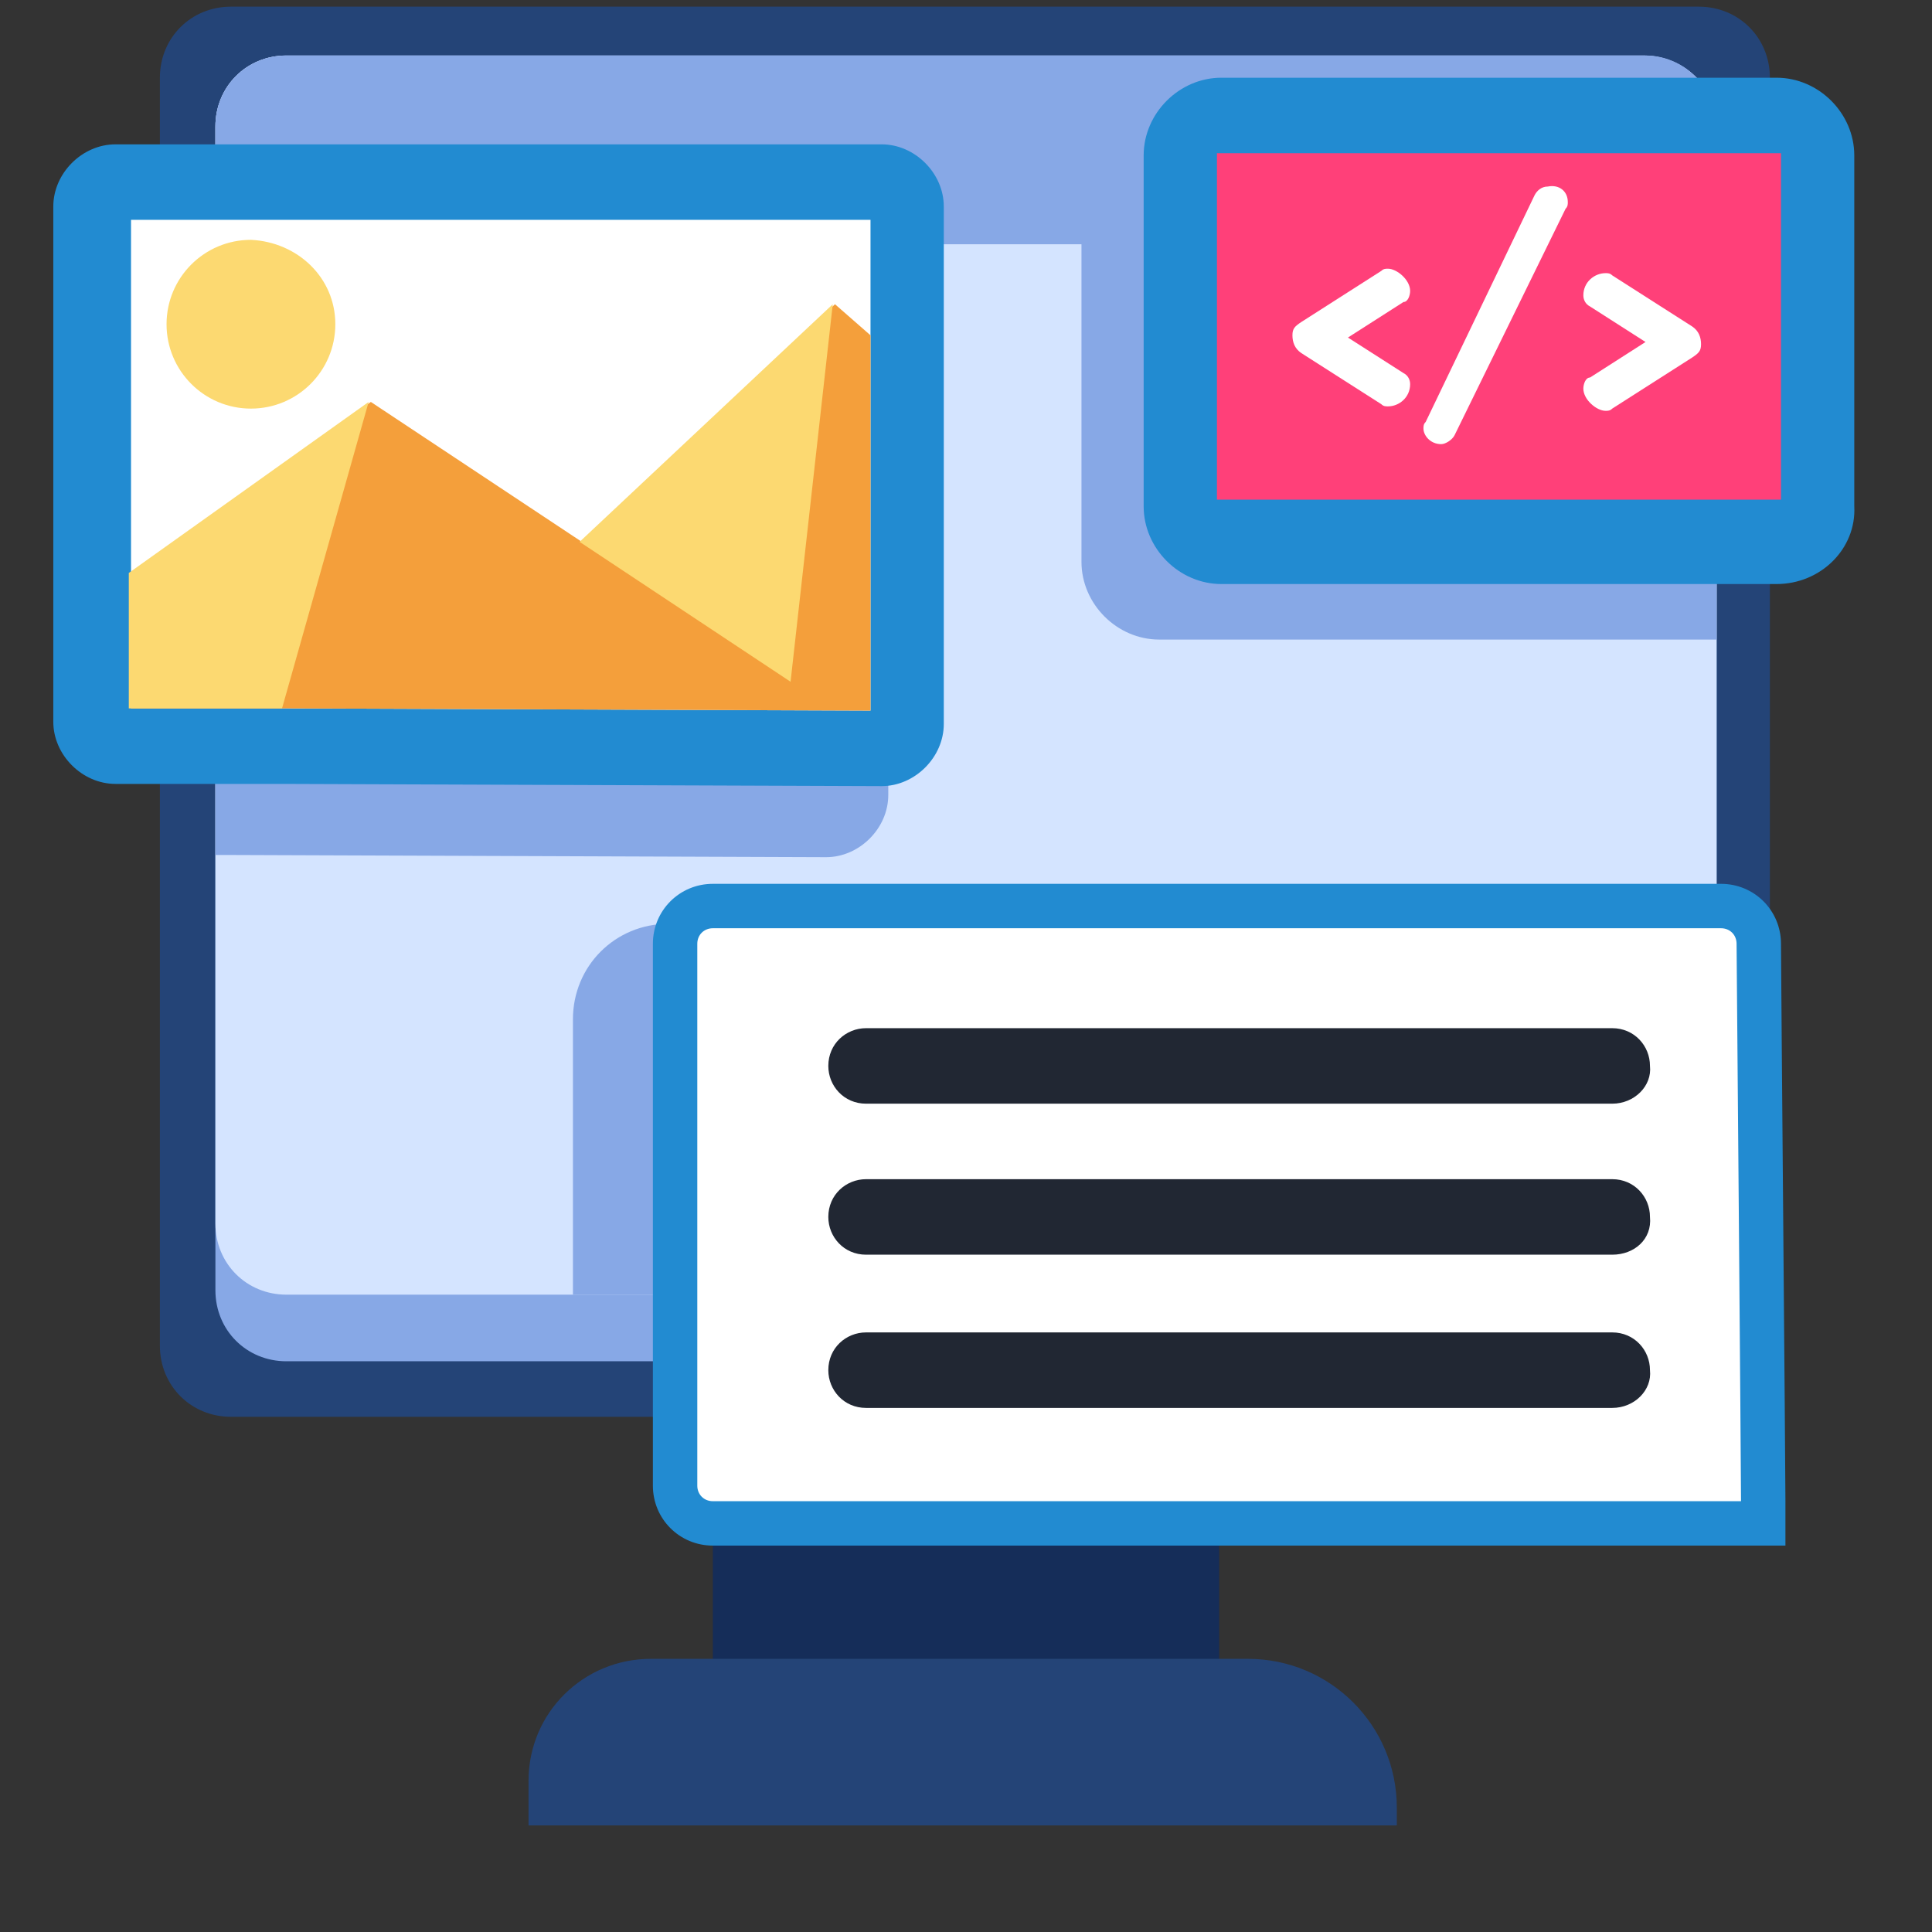
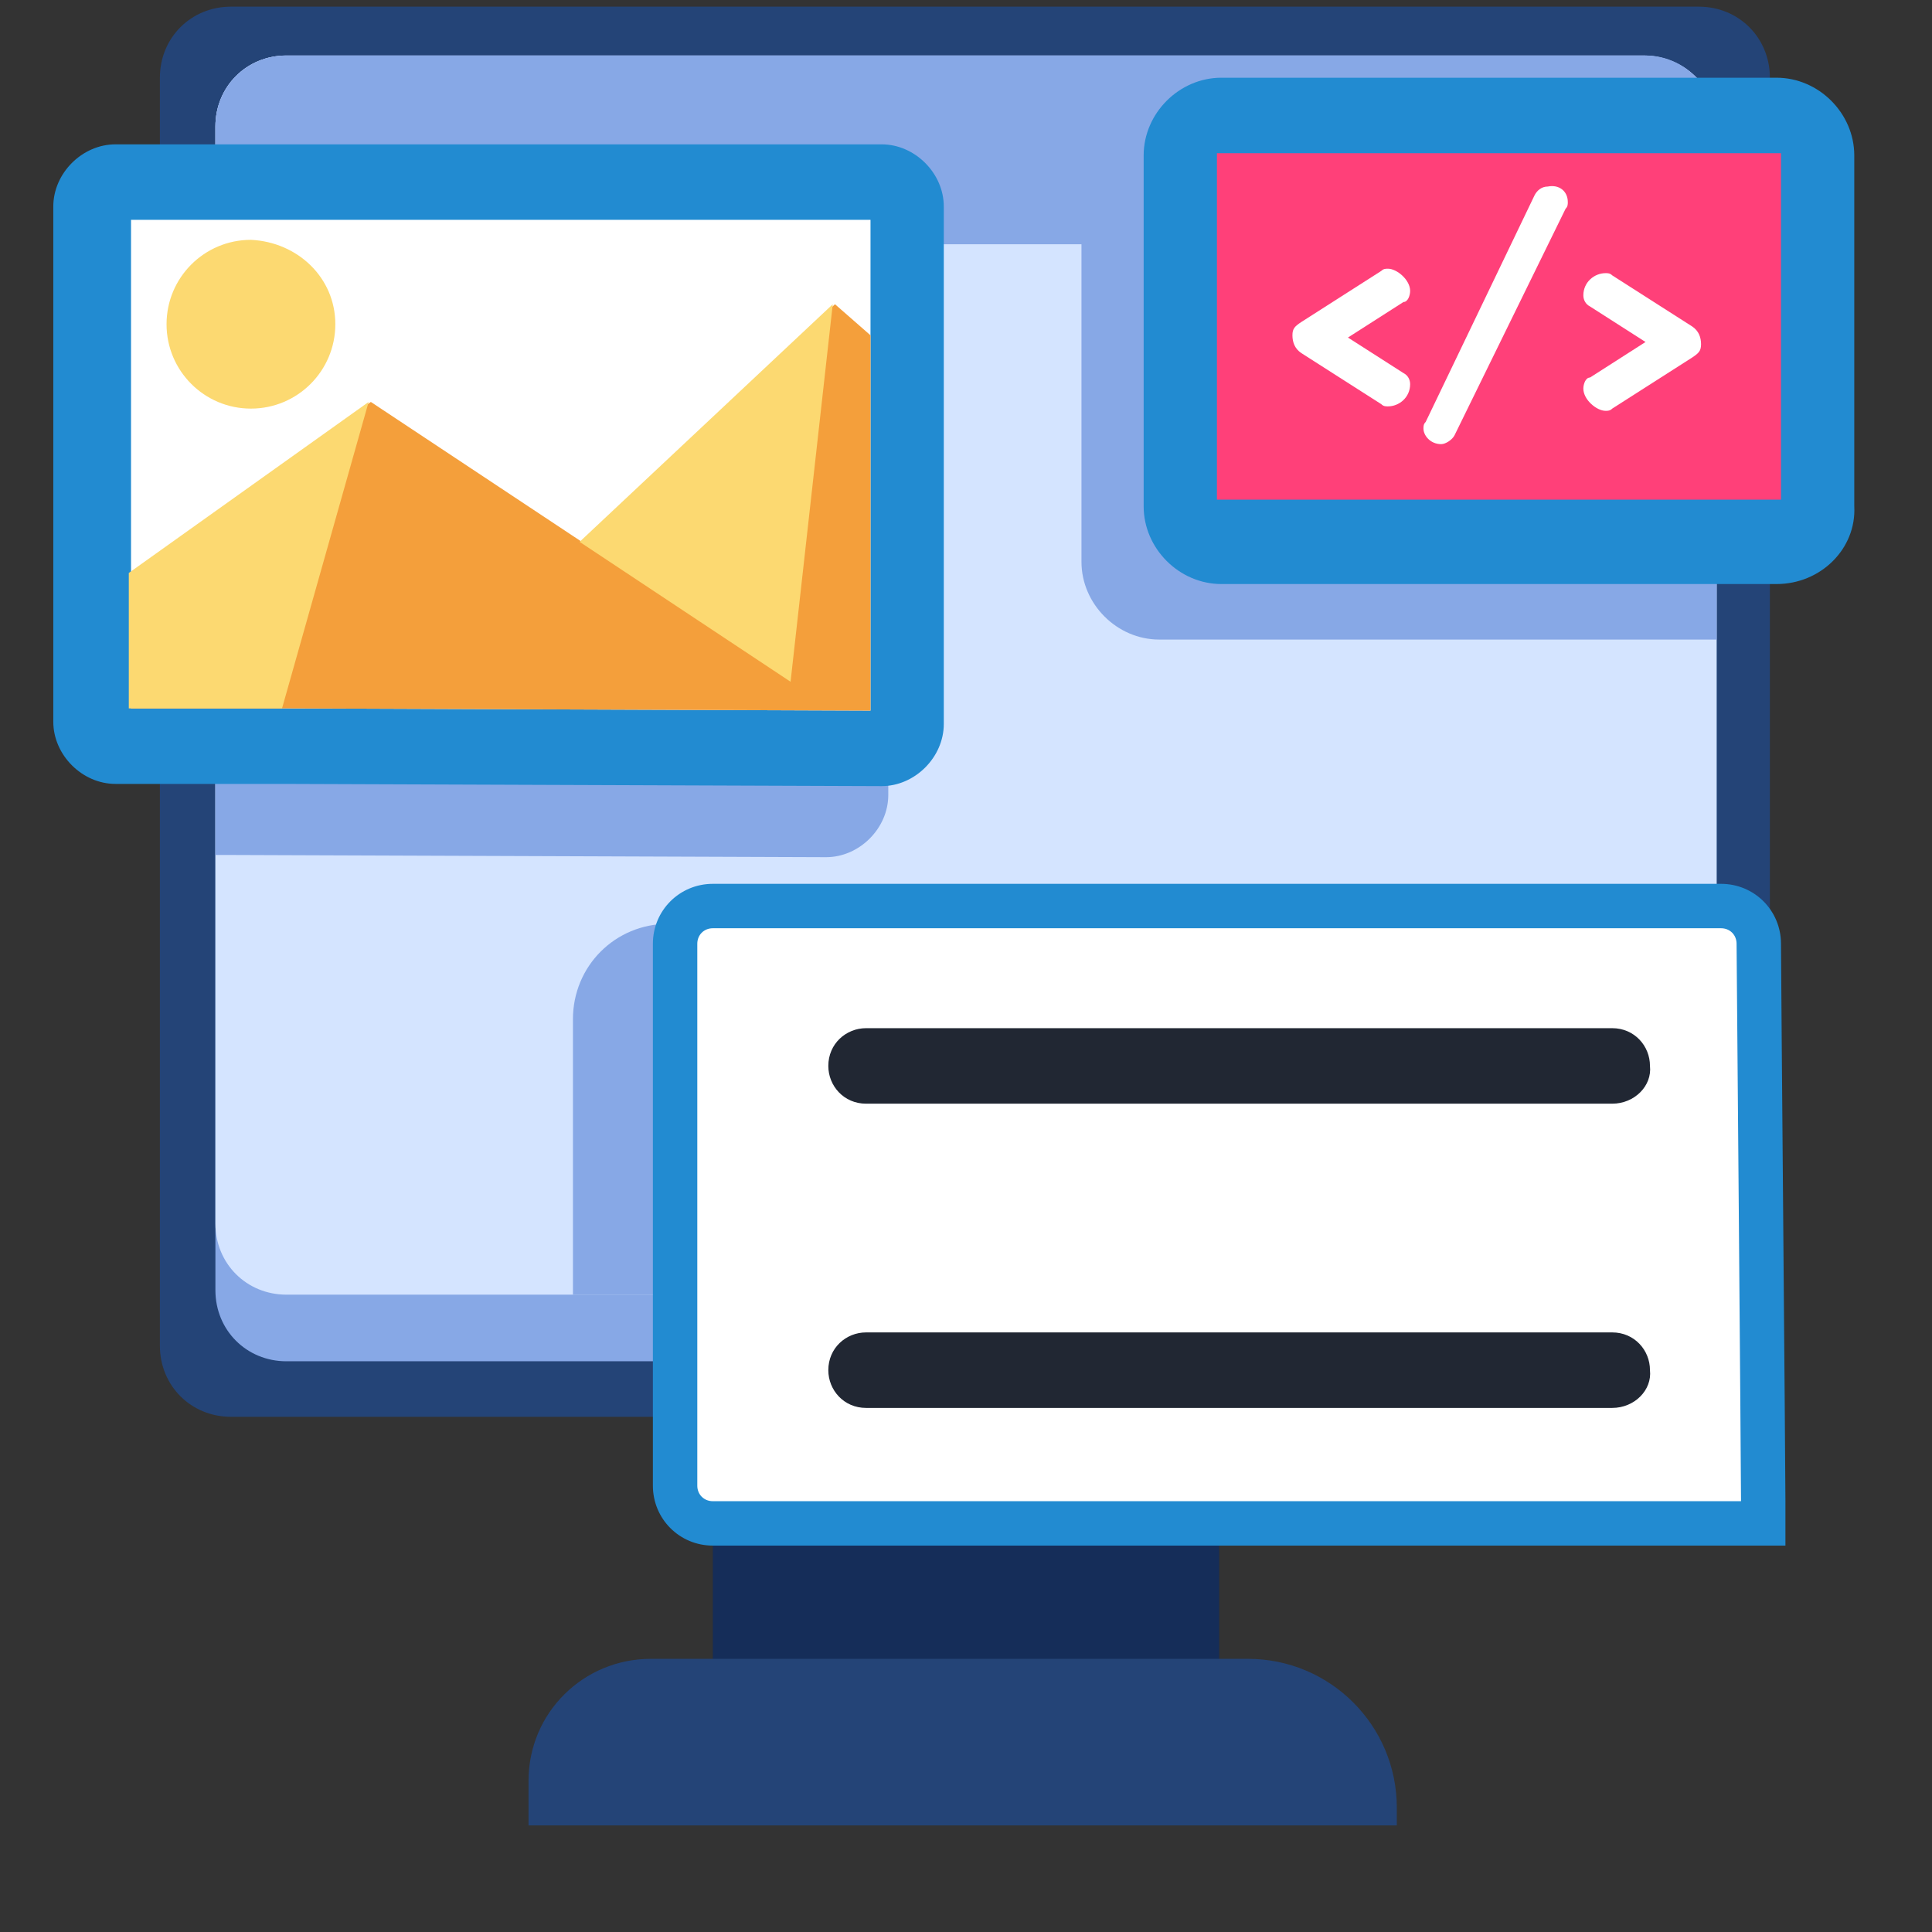
<svg xmlns="http://www.w3.org/2000/svg" version="1.1" id="Layer_1" x="0px" y="0px" width="87px" height="87px" viewBox="0 0 87 87" style="enable-background:new 0 0 87 87;" xml:space="preserve">
  <rect x="0" y="0" width="87" height="87" fill="#333333" stroke="none" />
  <style type="text/css">
	.st0{fill:#244477;}
	.st1{fill:#152D59;}
	.st2{fill:#87A8E6;}
	.st3{fill:#D4E4FF;}
	.st4{fill:#228BD1;}
	.st5{fill:#FFFFFF;}
	.st6{fill:#F49F3B;}
	.st7{fill:#FCD971;}
	.st8{fill:#FF4079;}
	.st9{fill:#212733;}
</style>
  <path class="st0" d="M76.5,63.8H10.4c-1.8,0-3.2-1.4-3.2-3.2V3.5c0-1.8,1.4-3.2,3.2-3.2h66.1c1.8,0,3.2,1.4,3.2,3.2v57.1  C79.7,62.4,78.3,63.8,76.5,63.8z" />
  <path class="st1" d="M32.1,67.7h22.8v10.1H32.1V67.7z" />
  <path class="st2" d="M77.3,5.7v52.4c0,1.8-1.4,3.2-3.2,3.2H12.9c-1.8,0-3.2-1.4-3.2-3.2V5.7c0-1.8,1.4-3.2,3.2-3.2H74  C75.8,2.5,77.3,3.9,77.3,5.7z" />
  <path class="st3" d="M77.3,5.7v49.4c0,1.8-1.4,3.2-3.2,3.2H12.9c-1.8,0-3.2-1.4-3.2-3.2V5.7c0-1.8,1.4-3.2,3.2-3.2H74  C75.8,2.5,77.3,3.9,77.3,5.7z" />
  <path class="st2" d="M74.1,2.5H12.9c-1.8,0-3.2,1.4-3.2,3.2V11h67.5V5.7C77.3,3.9,75.8,2.5,74.1,2.5z" />
  <path class="st2" d="M40,12.5v23.3c0,1.5-1.3,2.8-2.8,2.8l-27-0.1H9.7V9.7h27.5C38.7,9.7,40,10.9,40,12.5z" />
  <path class="st4" d="M12.7,35.3H5.2c-1.5,0-2.8-1.3-2.8-2.8V9.3c0-1.5,1.3-2.8,2.8-2.8h34.5c1.5,0,2.8,1.3,2.8,2.8v23.3  c0,1.5-1.3,2.8-2.8,2.8L12.7,35.3z" />
  <path class="st5" d="M39.2,9.9V32l-26.4-0.1H5.9v-22H39.2z" />
  <path class="st6" d="M39.2,15.1V32l-26.4-0.1H5.9v-6.1l10.8-7.7l9.5,6.3l11.4-10.7L39.2,15.1z" />
  <path class="st7" d="M15.1,14.6c0,2.1-1.7,3.8-3.8,3.8s-3.8-1.7-3.8-3.8s1.7-3.8,3.8-3.8C13.4,10.9,15.1,12.5,15.1,14.6z" />
  <path class="st7" d="M37.5,13.7L26.1,24.4l9.5,6.3L37.5,13.7z" />
  <path class="st7" d="M16.6,18.1l-3.9,13.8H5.8v-6.1L16.6,18.1z" />
  <path class="st2" d="M77.3,6v22.8H52.2c-1.9,0-3.5-1.6-3.5-3.5V9.5c0-1.9,1.6-3.5,3.5-3.5H77.3z" />
  <path class="st4" d="M80,26.3H55c-1.9,0-3.5-1.6-3.5-3.5V7c0-1.9,1.6-3.5,3.5-3.5h25c1.9,0,3.5,1.6,3.5,3.5v15.8  C83.6,24.7,82,26.3,80,26.3z" />
  <path class="st8" d="M54.8,6.9h25.4v15.6H54.8V6.9z" />
  <g>
    <path class="st5" d="M58.6,14.5l3.6-2.3c0.1-0.1,0.2-0.1,0.3-0.1c0.4,0,1,0.5,1,1c0,0.2-0.1,0.5-0.3,0.5l-2.5,1.6l2.5,1.6   c0.2,0.1,0.3,0.3,0.3,0.5c0,0.6-0.5,1-1,1c-0.1,0-0.2,0-0.3-0.1l-3.6-2.3c-0.3-0.2-0.4-0.5-0.4-0.8S58.3,14.7,58.6,14.5z" />
    <path class="st5" d="M70.6,9.1c0,0.1,0,0.2-0.1,0.3l-5,10.2c-0.1,0.2-0.4,0.4-0.6,0.4c-0.5,0-0.8-0.4-0.8-0.7c0-0.1,0-0.2,0.1-0.3   l4.9-10.2c0.1-0.2,0.3-0.4,0.6-0.4C70.2,8.3,70.6,8.6,70.6,9.1z" />
    <path class="st5" d="M76.2,16.1l-3.6,2.3c-0.1,0.1-0.2,0.1-0.3,0.1c-0.4,0-1-0.5-1-1c0-0.2,0.1-0.5,0.3-0.5l2.5-1.6l-2.5-1.6   c-0.2-0.1-0.3-0.3-0.3-0.5c0-0.6,0.5-1,1-1c0.1,0,0.2,0,0.3,0.1l3.6,2.3c0.3,0.2,0.4,0.5,0.4,0.8S76.5,15.9,76.2,16.1z" />
  </g>
  <path class="st2" d="M77.3,42.2v12.9c0,1.8-1.4,3.2-3.2,3.2H25.8V45.9c0-2.4,1.9-4.3,4.3-4.3H75C75.9,41.6,76.6,41.8,77.3,42.2z" />
  <path class="st4" d="M32.1,69.6c-1.5,0-2.7-1.2-2.7-2.7V42.5c0-1.5,1.2-2.7,2.7-2.7h45.4c1.5,0,2.7,1.2,2.7,2.7  c0,1,0.2,23.8,0.2,25.1l0,2L32.1,69.6L32.1,69.6z" />
  <path class="st5" d="M78.2,42.5c0,0,0.2,23.8,0.2,25.1l-46.3,0c-0.4,0-0.7-0.3-0.7-0.7V42.5c0-0.4,0.3-0.7,0.7-0.7h45.4  C77.9,41.8,78.2,42.1,78.2,42.5z" />
  <path class="st9" d="M72.6,49.7H39c-1,0-1.7-0.8-1.7-1.7c0-1,0.8-1.7,1.7-1.7h33.6c1,0,1.7,0.8,1.7,1.7  C74.4,48.9,73.6,49.7,72.6,49.7z" />
-   <path class="st9" d="M72.6,56.5H39c-1,0-1.7-0.8-1.7-1.7c0-1,0.8-1.7,1.7-1.7h33.6c1,0,1.7,0.8,1.7,1.7  C74.4,55.8,73.6,56.5,72.6,56.5z" />
  <path class="st9" d="M72.6,63.4H39c-1,0-1.7-0.8-1.7-1.7c0-1,0.8-1.7,1.7-1.7h33.6c1,0,1.7,0.8,1.7,1.7  C74.4,62.6,73.6,63.4,72.6,63.4z" />
  <path class="st0" d="M62.9,82.2H23.8v-2c0-3.1,2.5-5.5,5.5-5.5h26.9c3.7,0,6.7,3,6.7,6.7V82.2z" />
</svg>